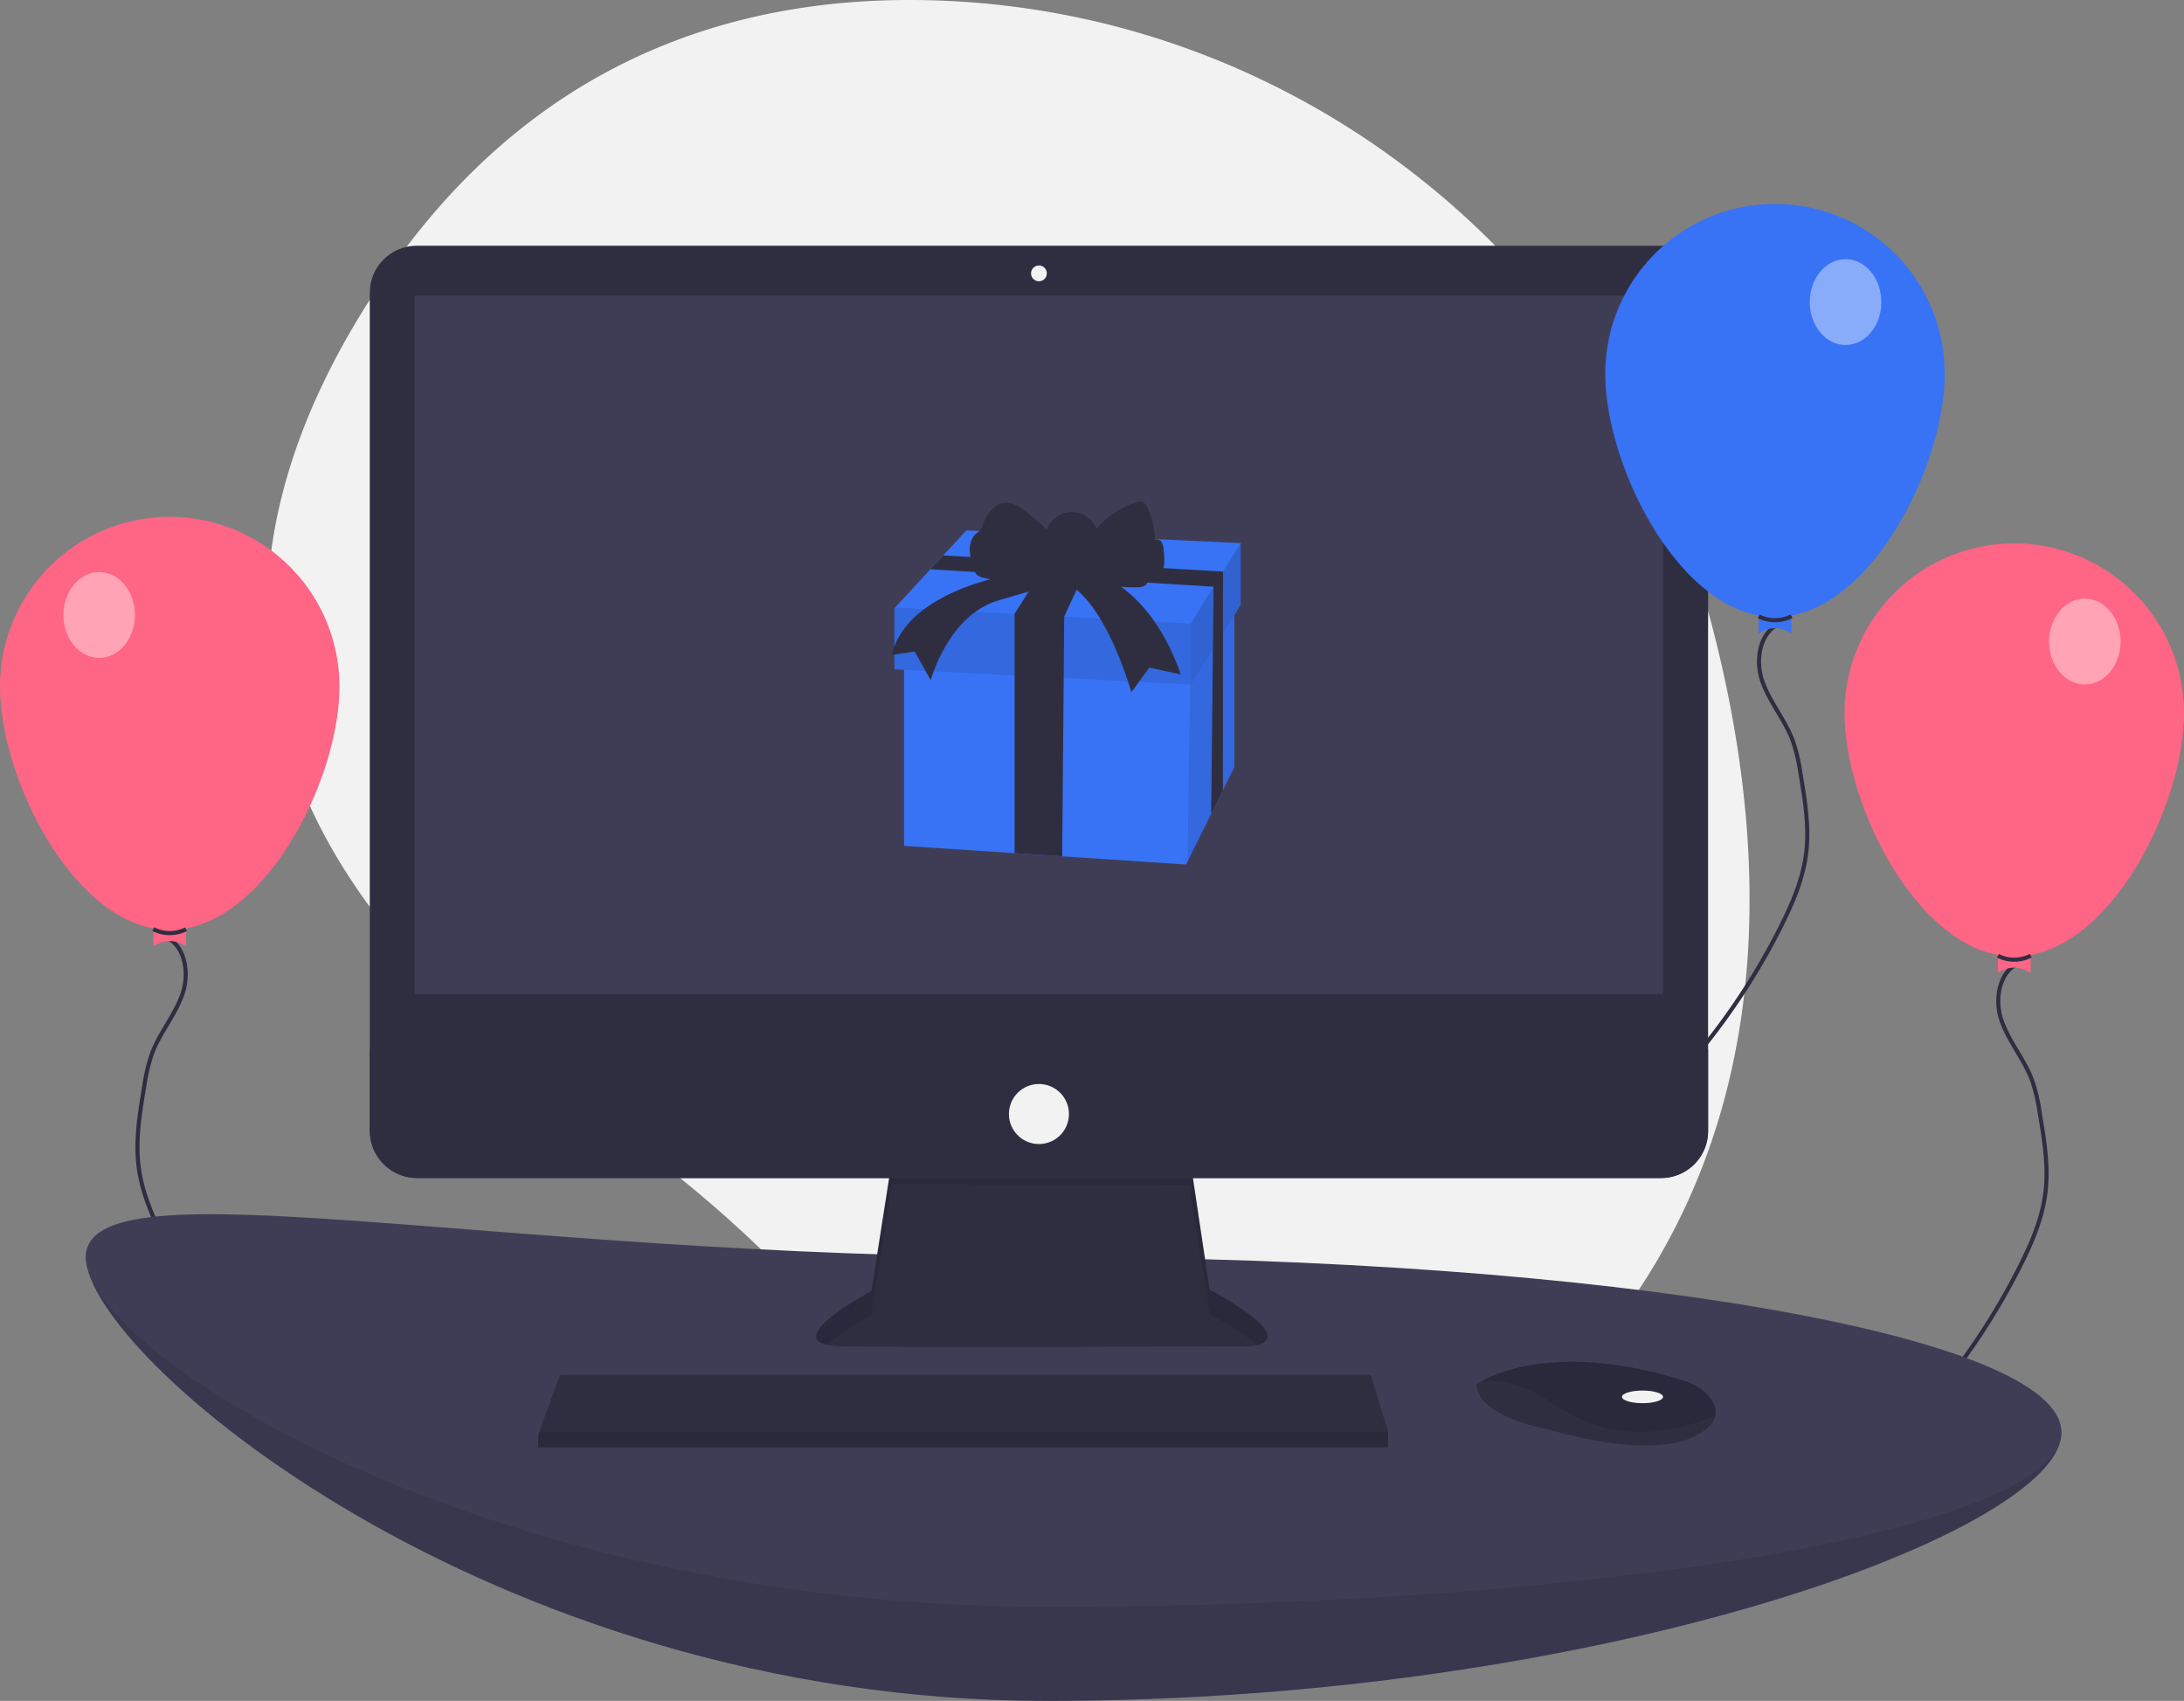
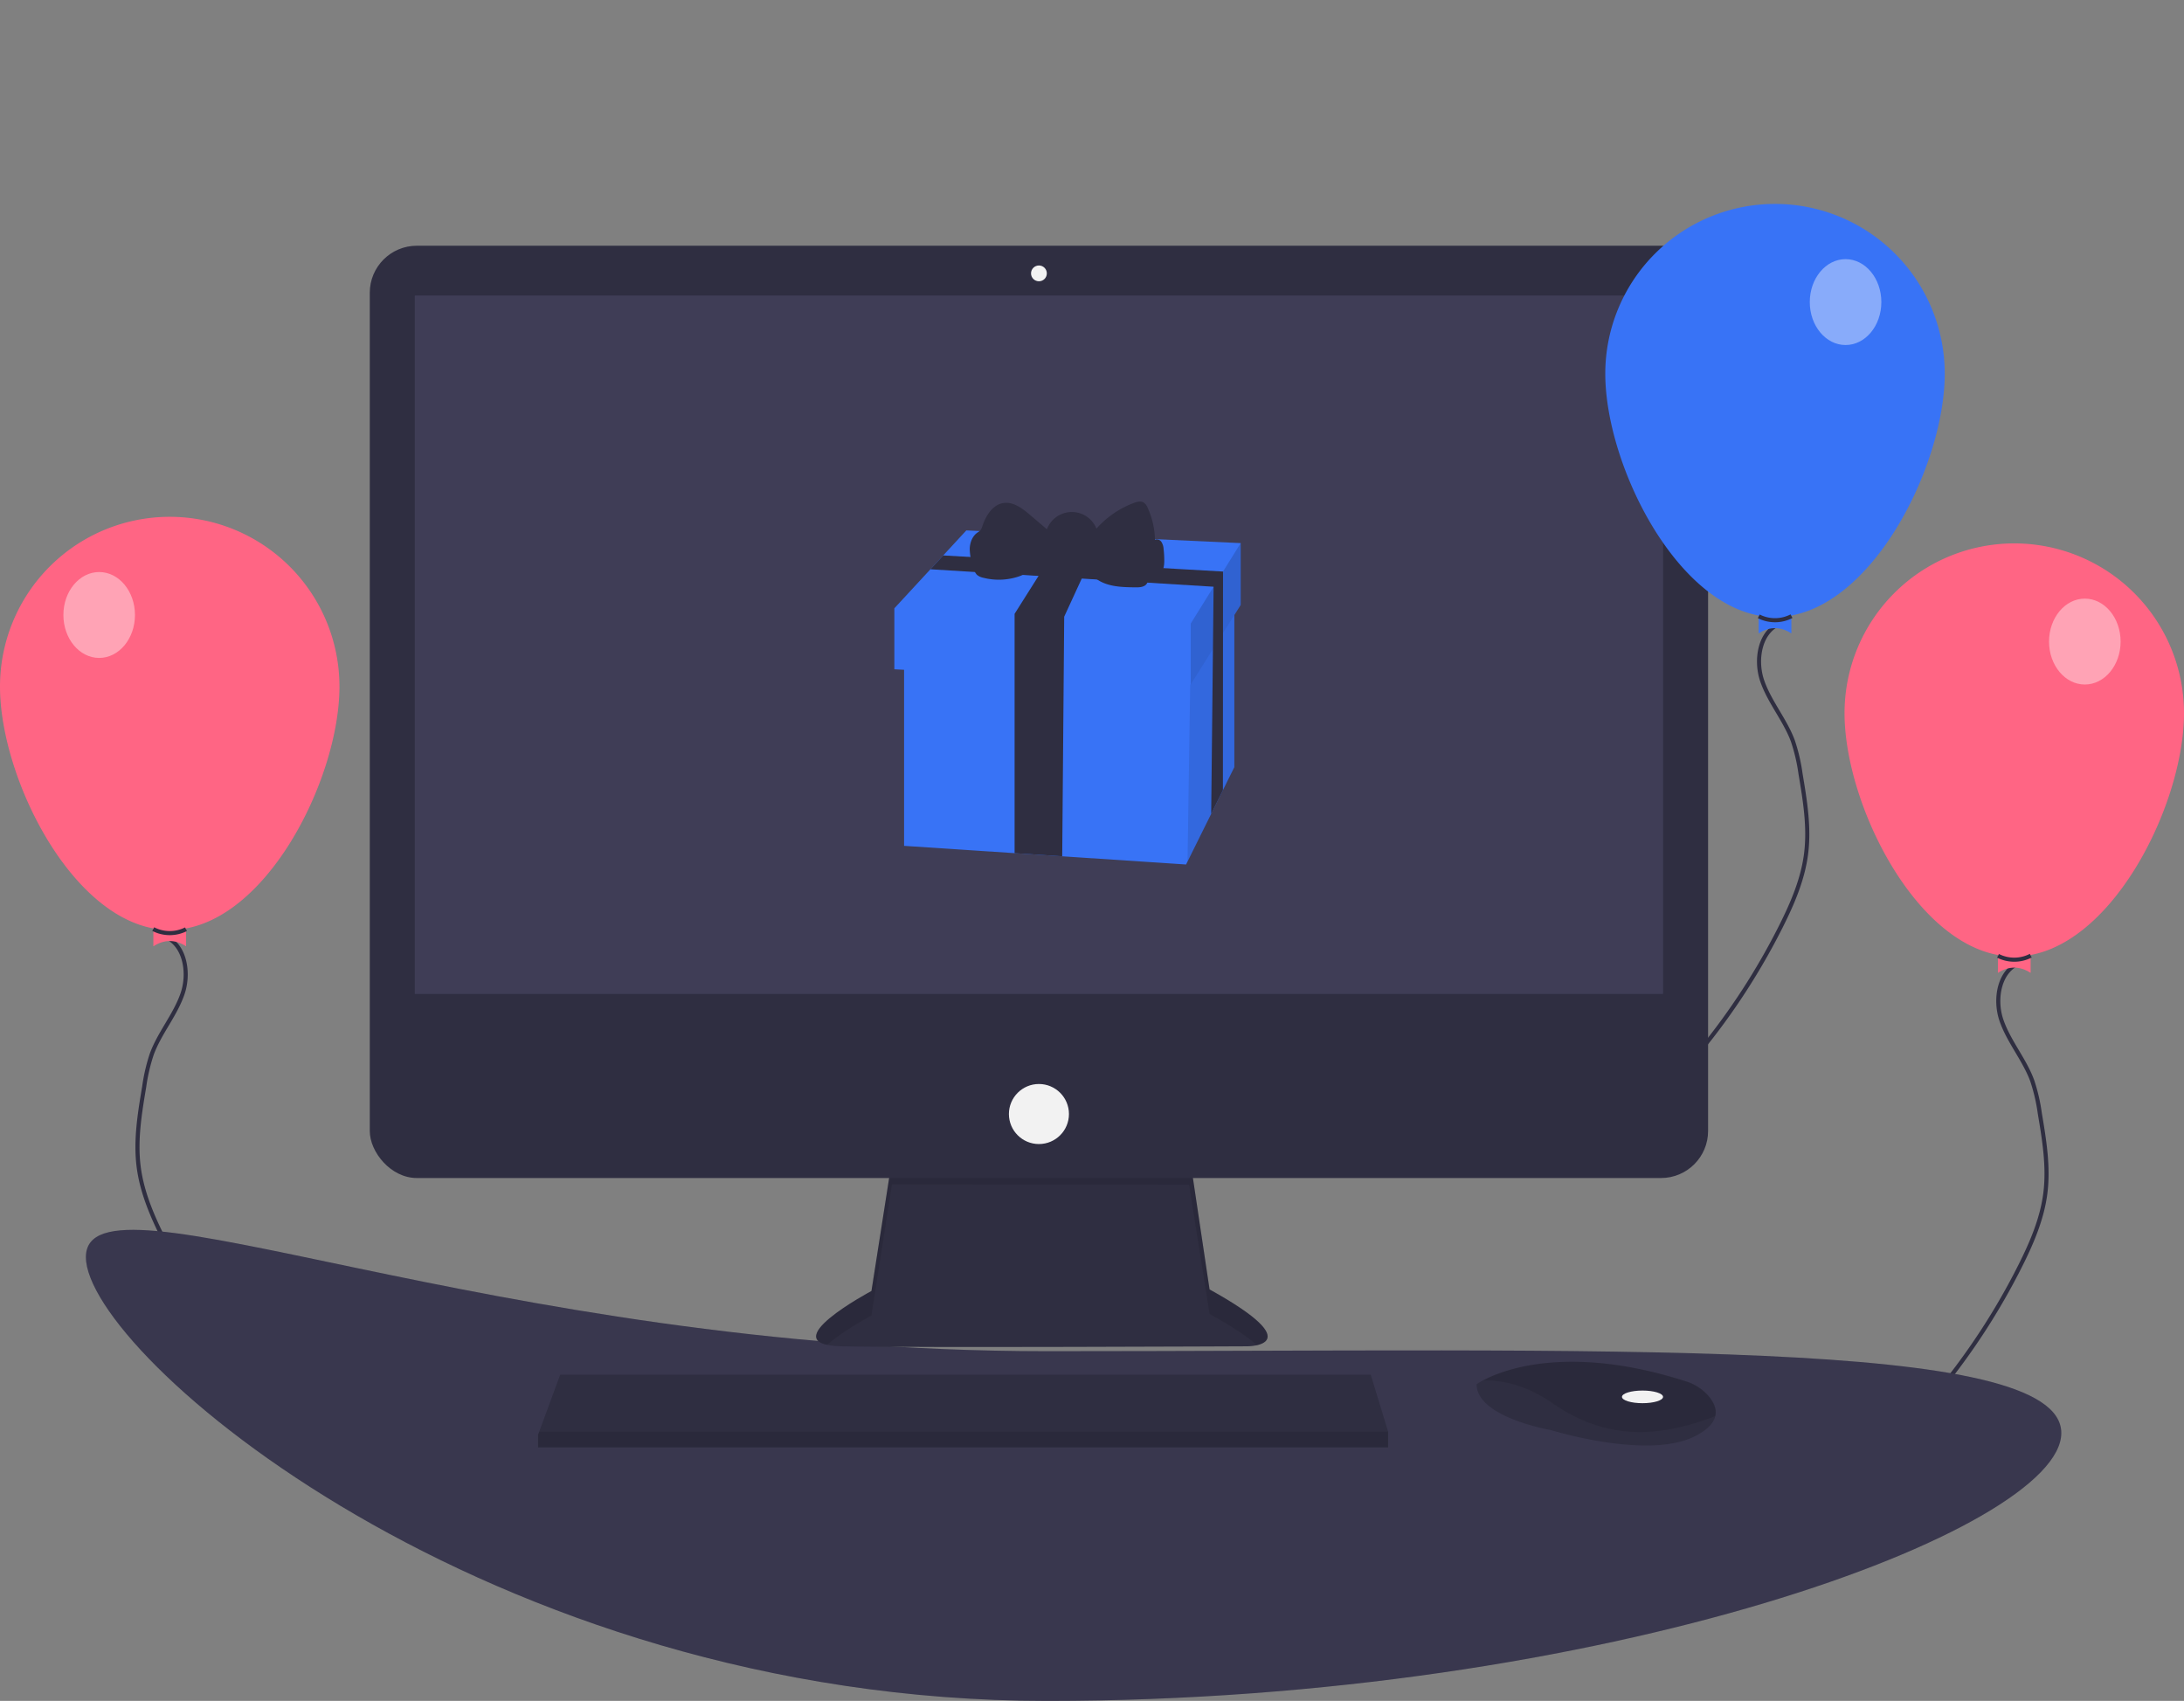
<svg xmlns="http://www.w3.org/2000/svg" data-name="Layer 1" width="1068" height="831.714" viewBox="0 0 1068 831.714">
  <rect x="0" y="0" width="1068" height="831.714" fill="#808080" stroke="none" />
  <title>online wishes</title>
-   <path d="M904.085,343.53C859.168,166.908,703.968,39.412,521.796,34.299,425.488,31.595,324.144,63.536,250.359,175.31c-131.9,199.808,8.106,337.882,105.713,403.492a610.758,610.758,0,0,1,126.241,113.465c65.931,78.238,192.767,175.459,343.823,23.128C935.622,604.986,934.003,461.177,904.085,343.53Z" transform="translate(-66 -34.143)" fill="#f2f2f2" />
  <path d="M1134,382.857c0,45.84-37.16,119-83,119s-83-73.16-83-119a83,83,0,1,1,166,0Z" transform="translate(-66 -34.143)" fill="#ff6584" />
  <path d="M1054.074,504.809c-10.43,3.591-12.928,17.815-9.34,28.247s11.186,19.085,15.01,29.432a88.199,88.199,0,0,1,3.741,16.041c2.184,12.981,4.374,26.19,2.691,39.246-1.596,12.385-6.614,24.061-12.212,35.223a329.511,329.511,0,0,1-39.323,60.691" transform="translate(-66 -34.143)" fill="none" stroke="#2f2e41" stroke-width="2" />
  <path d="M1059,509.857q-8-5.134-16,0v-16h16Z" transform="translate(-66 -34.143)" fill="#ff6584" />
  <path d="M1043.042,501.518a17.6,17.6,0,0,0,16.029-.066" transform="translate(-66 -34.143)" fill="none" stroke="#2f2e41" stroke-width="2" />
  <ellipse cx="1019.5" cy="313.714" rx="17.5" ry="21" fill="#fff" opacity="0.4" />
  <path d="M66,369.857c0,45.84,37.16,119,83,119s83-73.16,83-119a83,83,0,0,0-166,0Z" transform="translate(-66 -34.143)" fill="#ff6584" />
  <path d="M145.926,491.809c10.43,3.591,12.928,17.815,9.34,28.247s-11.186,19.085-15.01,29.432a88.199,88.199,0,0,0-3.741,16.041c-2.184,12.981-4.374,26.19-2.691,39.246,1.596,12.385,6.614,24.061,12.212,35.223a329.511,329.511,0,0,0,39.323,60.691" transform="translate(-66 -34.143)" fill="none" stroke="#2f2e41" stroke-width="2" />
  <path d="M141,496.857q8-5.134,16,0v-16H141Z" transform="translate(-66 -34.143)" fill="#ff6584" />
  <path d="M156.958,488.518a17.6,17.6,0,0,1-16.029-.066" transform="translate(-66 -34.143)" fill="none" stroke="#2f2e41" stroke-width="2" />
  <ellipse cx="48.5" cy="300.714" rx="17.5" ry="21" fill="#fff" opacity="0.4" />
  <path d="M1074,734.857c0,47.22-222.067,131-496,131s-470-169.78-470-217,196.067,46,470,46S1074,687.637,1074,734.857Z" transform="translate(-66 -34.143)" fill="#3f3d56" />
  <path d="M1074,734.857c0,47.22-222.067,131-496,131s-470-169.78-470-217,196.067,46,470,46S1074,687.637,1074,734.857Z" transform="translate(-66 -34.143)" opacity="0.1" />
-   <path d="M1074,734.357c0,47.22-222.067,85.5-496,85.5s-470-123.78-470-171,196.067,0,470,0S1074,687.137,1074,734.357Z" transform="translate(-66 -34.143)" fill="#3f3d56" />
  <path d="M502.19,601.288,492.146,665.42s-49.451,26.271-14.681,27.043,198.575,0,198.575,0,31.679,0-18.544-27.816l-10.045-67.222Z" transform="translate(-66 -34.143)" fill="#2f2e41" />
  <path d="M470.47,691.767c7.897-7.026,21.675-14.347,21.675-14.347l10.045-64.131,145.261.137,10.045,63.222c11.712,6.487,18.967,11.459,23.211,15.273,6.45-1.472,13.5-6.941-23.211-27.273L647.452,597.425l-145.261,3.863-10.045,64.131S450.592,687.498,470.47,691.767Z" transform="translate(-66 -34.143)" opacity="0.1" />
  <rect x="180.824" y="120.158" width="654.449" height="455.874" rx="23.01" fill="#2f2e41" />
  <rect x="202.845" y="144.497" width="610.407" height="341.519" fill="#3f3d56" />
  <circle cx="508.048" cy="133.679" r="3.863" fill="#f2f2f2" />
-   <path d="M901.273,547.202V587.164a23.007,23.007,0,0,1-23.01,23.01H269.834a23.007,23.007,0,0,1-23.01-23.01V547.202Z" transform="translate(-66 -34.143)" fill="#2f2e41" />
  <polygon points="678.808 700.044 678.808 707.771 263.113 707.771 263.113 701.59 263.685 700.044 273.93 672.228 670.308 672.228 678.808 700.044" fill="#2f2e41" />
  <path d="M904.781,726.623c-.757,3.237-3.616,6.653-10.076,9.882-23.18,11.59-70.313-3.091-70.313-3.091s-36.315-6.181-36.315-22.407a28.976,28.976,0,0,1,3.183-1.893c9.746-5.156,42.059-17.878,99.353.539a23.895,23.895,0,0,1,10.891,7.137C903.826,719.508,905.646,722.955,904.781,726.623Z" transform="translate(-66 -34.143)" fill="#2f2e41" />
  <path d="M904.781,726.623c-28.372,10.871-53.662,11.683-79.616-6.344-13.089-9.087-24.98-11.335-33.905-11.165,9.746-5.156,42.059-17.878,99.353.539a23.895,23.895,0,0,1,10.891,7.137C903.826,719.508,905.646,722.955,904.781,726.623Z" transform="translate(-66 -34.143)" opacity="0.1" />
  <ellipse cx="803.207" cy="683.046" rx="10.045" ry="3.091" fill="#f2f2f2" />
  <circle cx="508.048" cy="544.738" r="14.681" fill="#f2f2f2" />
  <polygon points="678.808 700.044 678.808 707.771 263.113 707.771 263.113 701.59 263.685 700.044 678.808 700.044" opacity="0.1" />
  <path d="M937.074,338.809c-10.43,3.591-12.928,17.815-9.34,28.247s11.186,19.085,15.01,29.432a88.199,88.199,0,0,1,3.741,16.041c2.184,12.981,4.374,26.19,2.691,39.246-1.596,12.385-6.614,24.061-12.212,35.223a329.511,329.511,0,0,1-39.323,60.691" transform="translate(-66 -34.143)" fill="none" stroke="#2f2e41" stroke-width="2" />
  <path d="M1017,216.857c0,45.84-37.16,119-83,119s-83-73.16-83-119a83,83,0,0,1,166,0Z" transform="translate(-66 -34.143)" fill="#3873f6" />
  <path d="M942,343.857q-8-5.134-16,0v-16h16Z" transform="translate(-66 -34.143)" fill="#3873f6" />
  <path d="M926.042,335.518a17.6,17.6,0,0,0,16.029-.066" transform="translate(-66 -34.143)" fill="none" stroke="#2f2e41" stroke-width="2" />
  <ellipse cx="902.5" cy="147.714" rx="17.5" ry="21" fill="#fff" opacity="0.4" />
  <polygon points="603.607 288.552 603.607 375.098 580.728 421.257 580.728 421.262 580.003 422.719 519.433 418.719 496.149 417.179 442.109 413.609 442.109 310.085 496.149 311.609 520.315 312.292 581.453 314.019 603.607 288.552" fill="#3873f6" />
  <polygon points="603.607 293.658 603.607 375.098 598.017 386.374 598.017 386.378 592.285 397.936 592.285 397.94 580.728 421.257 582.02 334.711 582.281 317.253 593.271 305.095 593.271 305.091 598.062 299.791 603.607 293.658" opacity="0.1" />
  <polygon points="606.713 265.57 606.713 295.799 603.607 300.747 598.058 309.588 593.143 317.419 582.281 334.724 582.02 334.711 437.347 327.27 437.347 297.455 437.712 297.062 454.984 278.365 461.236 271.599 472.545 259.358 606.713 265.57" fill="#3873f6" />
-   <polygon points="582.281 304.909 582.281 334.724 437.347 327.27 437.347 297.455 437.712 297.062 582.281 304.909" opacity="0.1" />
  <polygon points="606.713 265.57 606.713 295.799 582.281 334.724 582.281 304.909 606.713 265.57" opacity="0.15" />
  <polygon points="598.075 279.479 598.062 299.791 598.058 309.588 598.017 386.374 598.017 386.378 592.285 397.936 593.143 317.419 593.271 305.095 593.271 305.091 593.466 286.9 454.984 278.365 461.236 271.599 598.075 279.479" fill="#2f2e41" />
  <polygon points="530.105 280.477 520.402 301.55 520.315 312.292 519.433 418.719 496.149 417.179 496.149 300.147 508.572 280.477 530.105 280.477" fill="#2f2e41" />
  <path d="M564.15,316.038a30.766,30.766,0,0,1-17.354.609,6.975,6.975,0,0,1-3.044-1.412,7.884,7.884,0,0,1-1.883-3.731,29.478,29.478,0,0,1-1.662-8.929c.07-3.04,1.233-6.212,3.713-7.971a8.775,8.775,0,0,0,1.41-1.059,5.849,5.849,0,0,0,1.091-2.217c1.696-5.061,4.985-10.404,10.261-11.214,4.867-.747,9.297,2.652,13.047,5.843l8.231,7.005a12.987,12.987,0,0,1,24.216-.33,46.06,46.06,0,0,1,18.311-12.564c1.559-.581,3.391-1.054,4.812-.189a5.521,5.521,0,0,1,1.915,2.569,39.559,39.559,0,0,1,3.568,15.605,2.731,2.731,0,0,1,3.174,1.095,7.202,7.202,0,0,1,1.056,3.44,48.686,48.686,0,0,1,.328,5.668c-.001,1.997-.186,4.155-1.488,5.67-1.682,1.957-4.586,2.164-7.166,2.226,1.242,1.103.636,3.323-.738,4.257s-3.152.951-4.813.934c-6.404-.062-13.216-.244-18.543-3.799-2.103-1.404-3.865-3.273-5.974-4.668-5.169-3.42-11.658-3.584-17.641-3.301C573.577,309.829,569.291,314.316,564.15,316.038Z" transform="translate(-66 -34.143)" fill="#2f2e41" />
-   <path d="M562.977,314.62s-53.418,7.454-60.872,39.753l11.181-1.656,7.868,14.079s8.282-31.471,32.714-38.925,33.128-8.696,33.128-8.696,16.978,4.141,32.3,53.418l8.696-12.009,15.322,3.313s-11.181-38.511-41.41-49.278Z" transform="translate(-66 -34.143)" fill="#2f2e41" />
</svg>